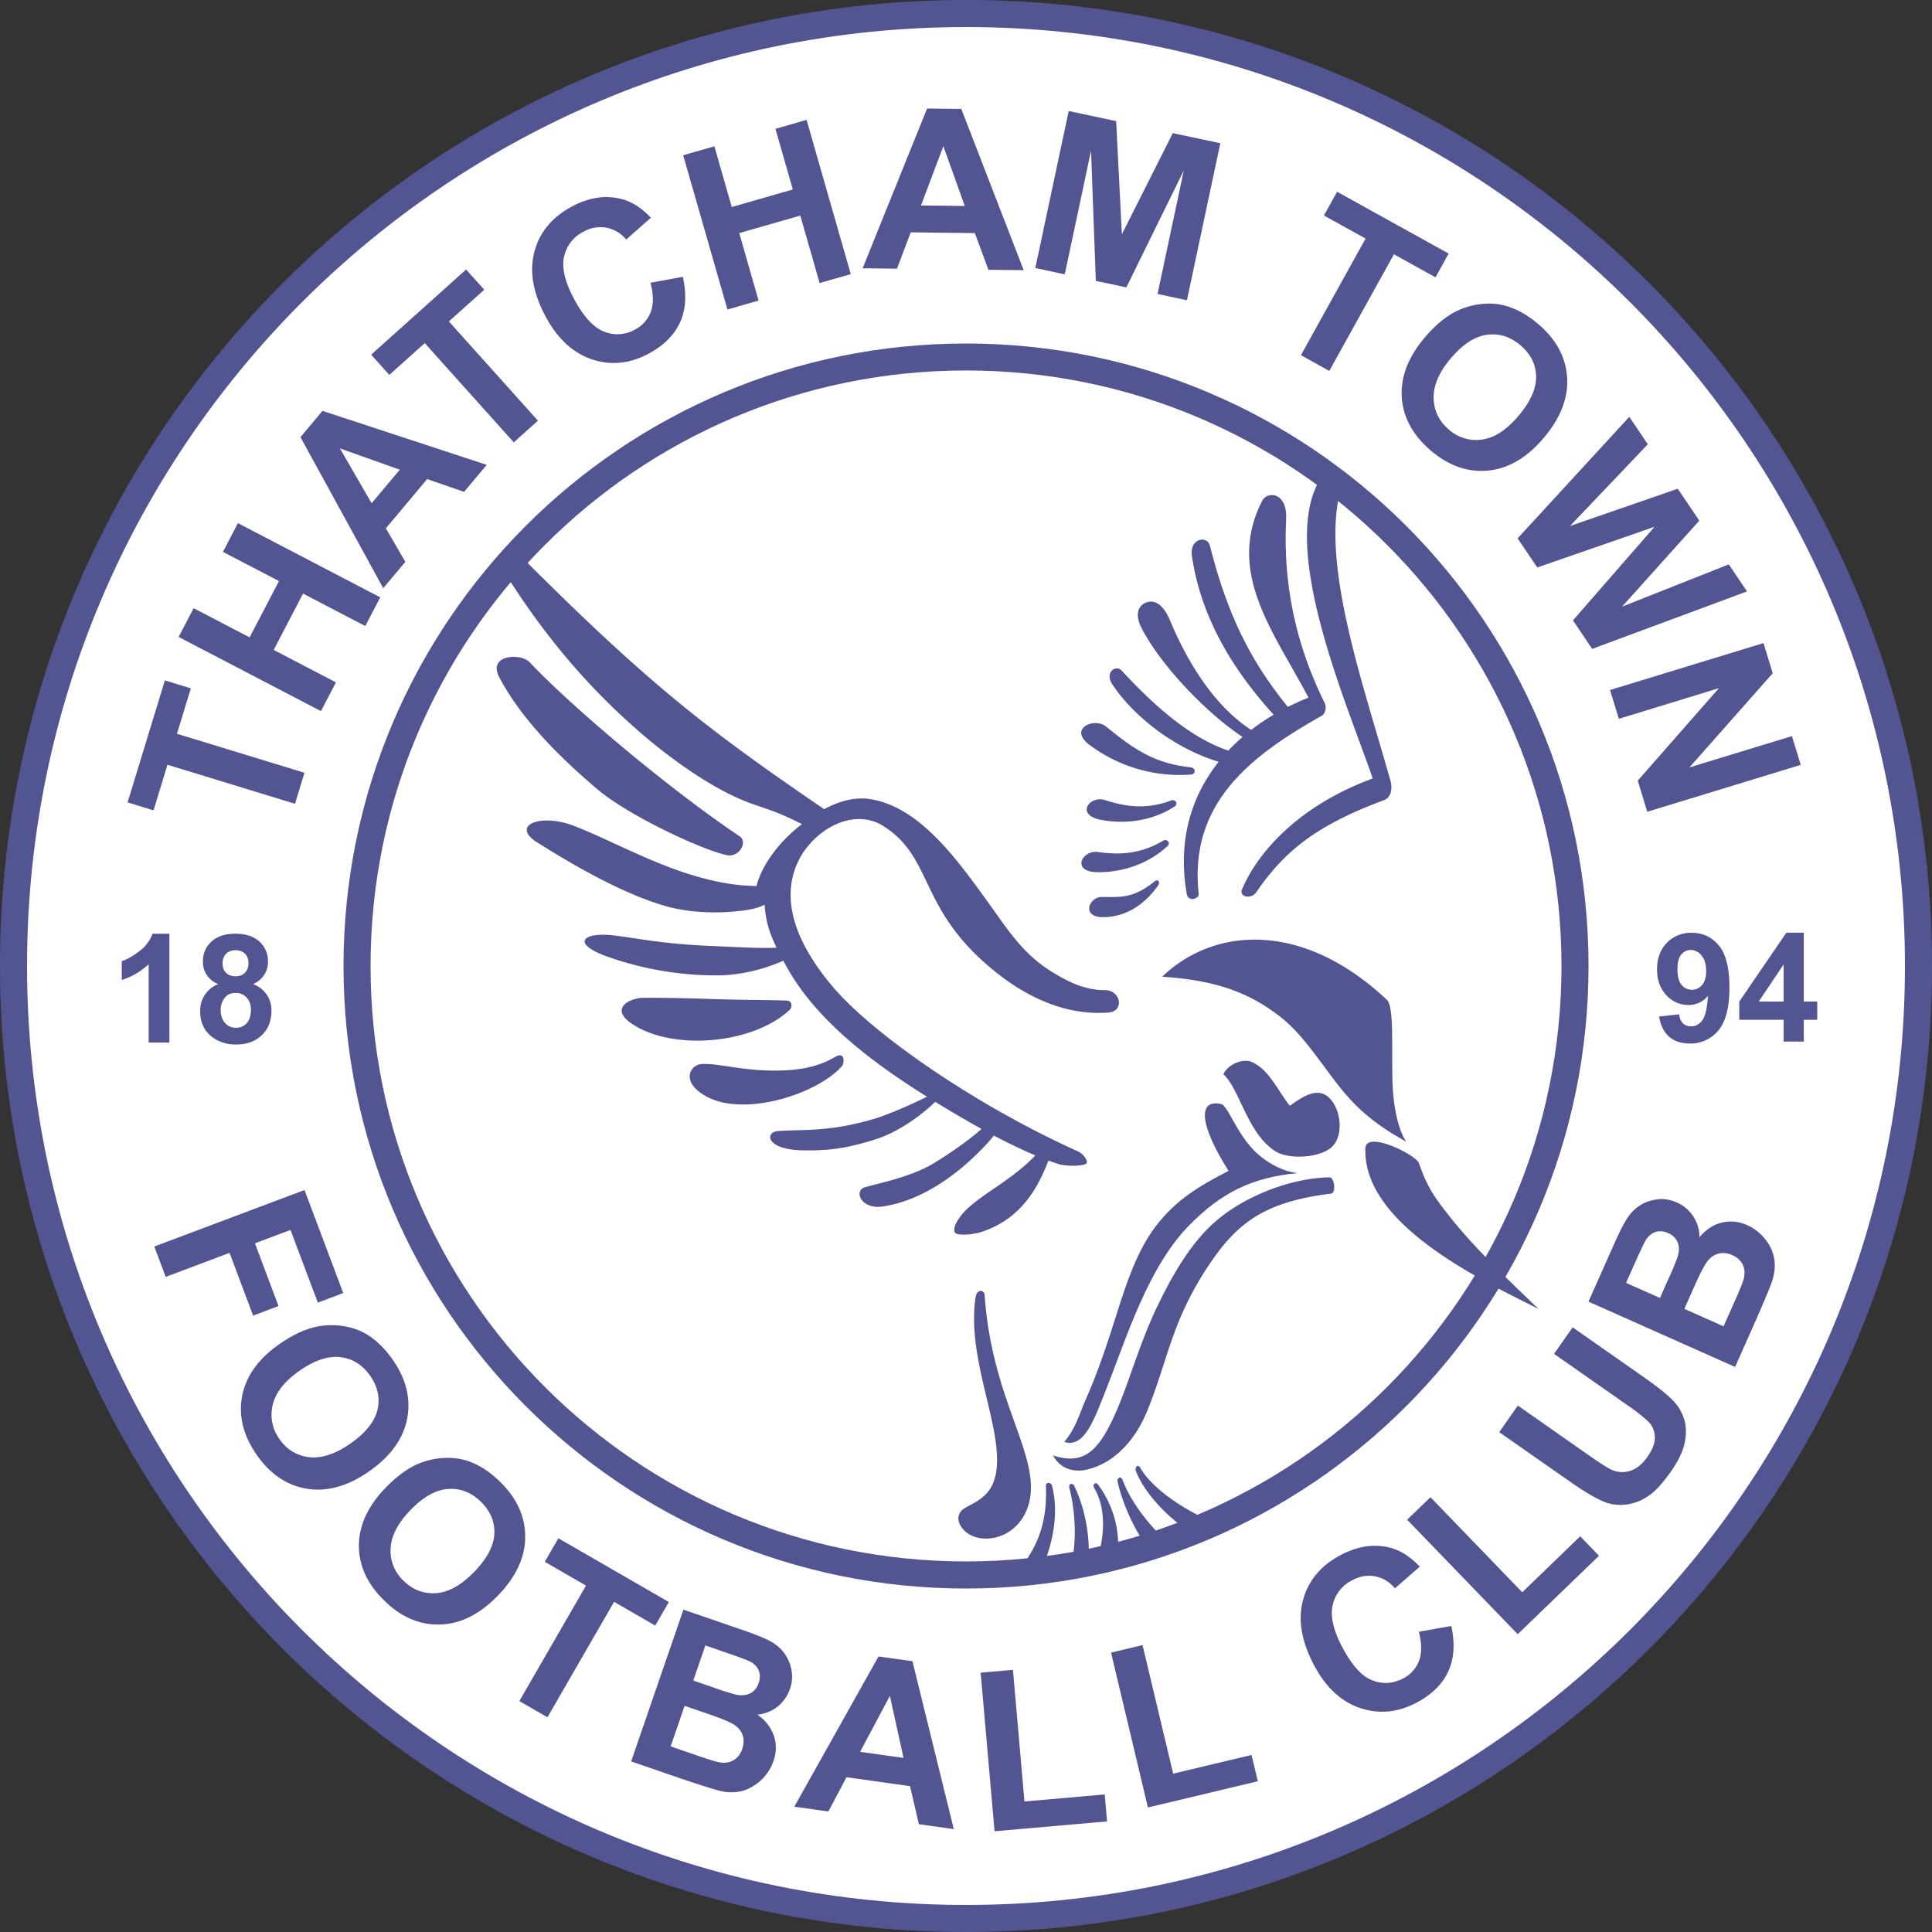
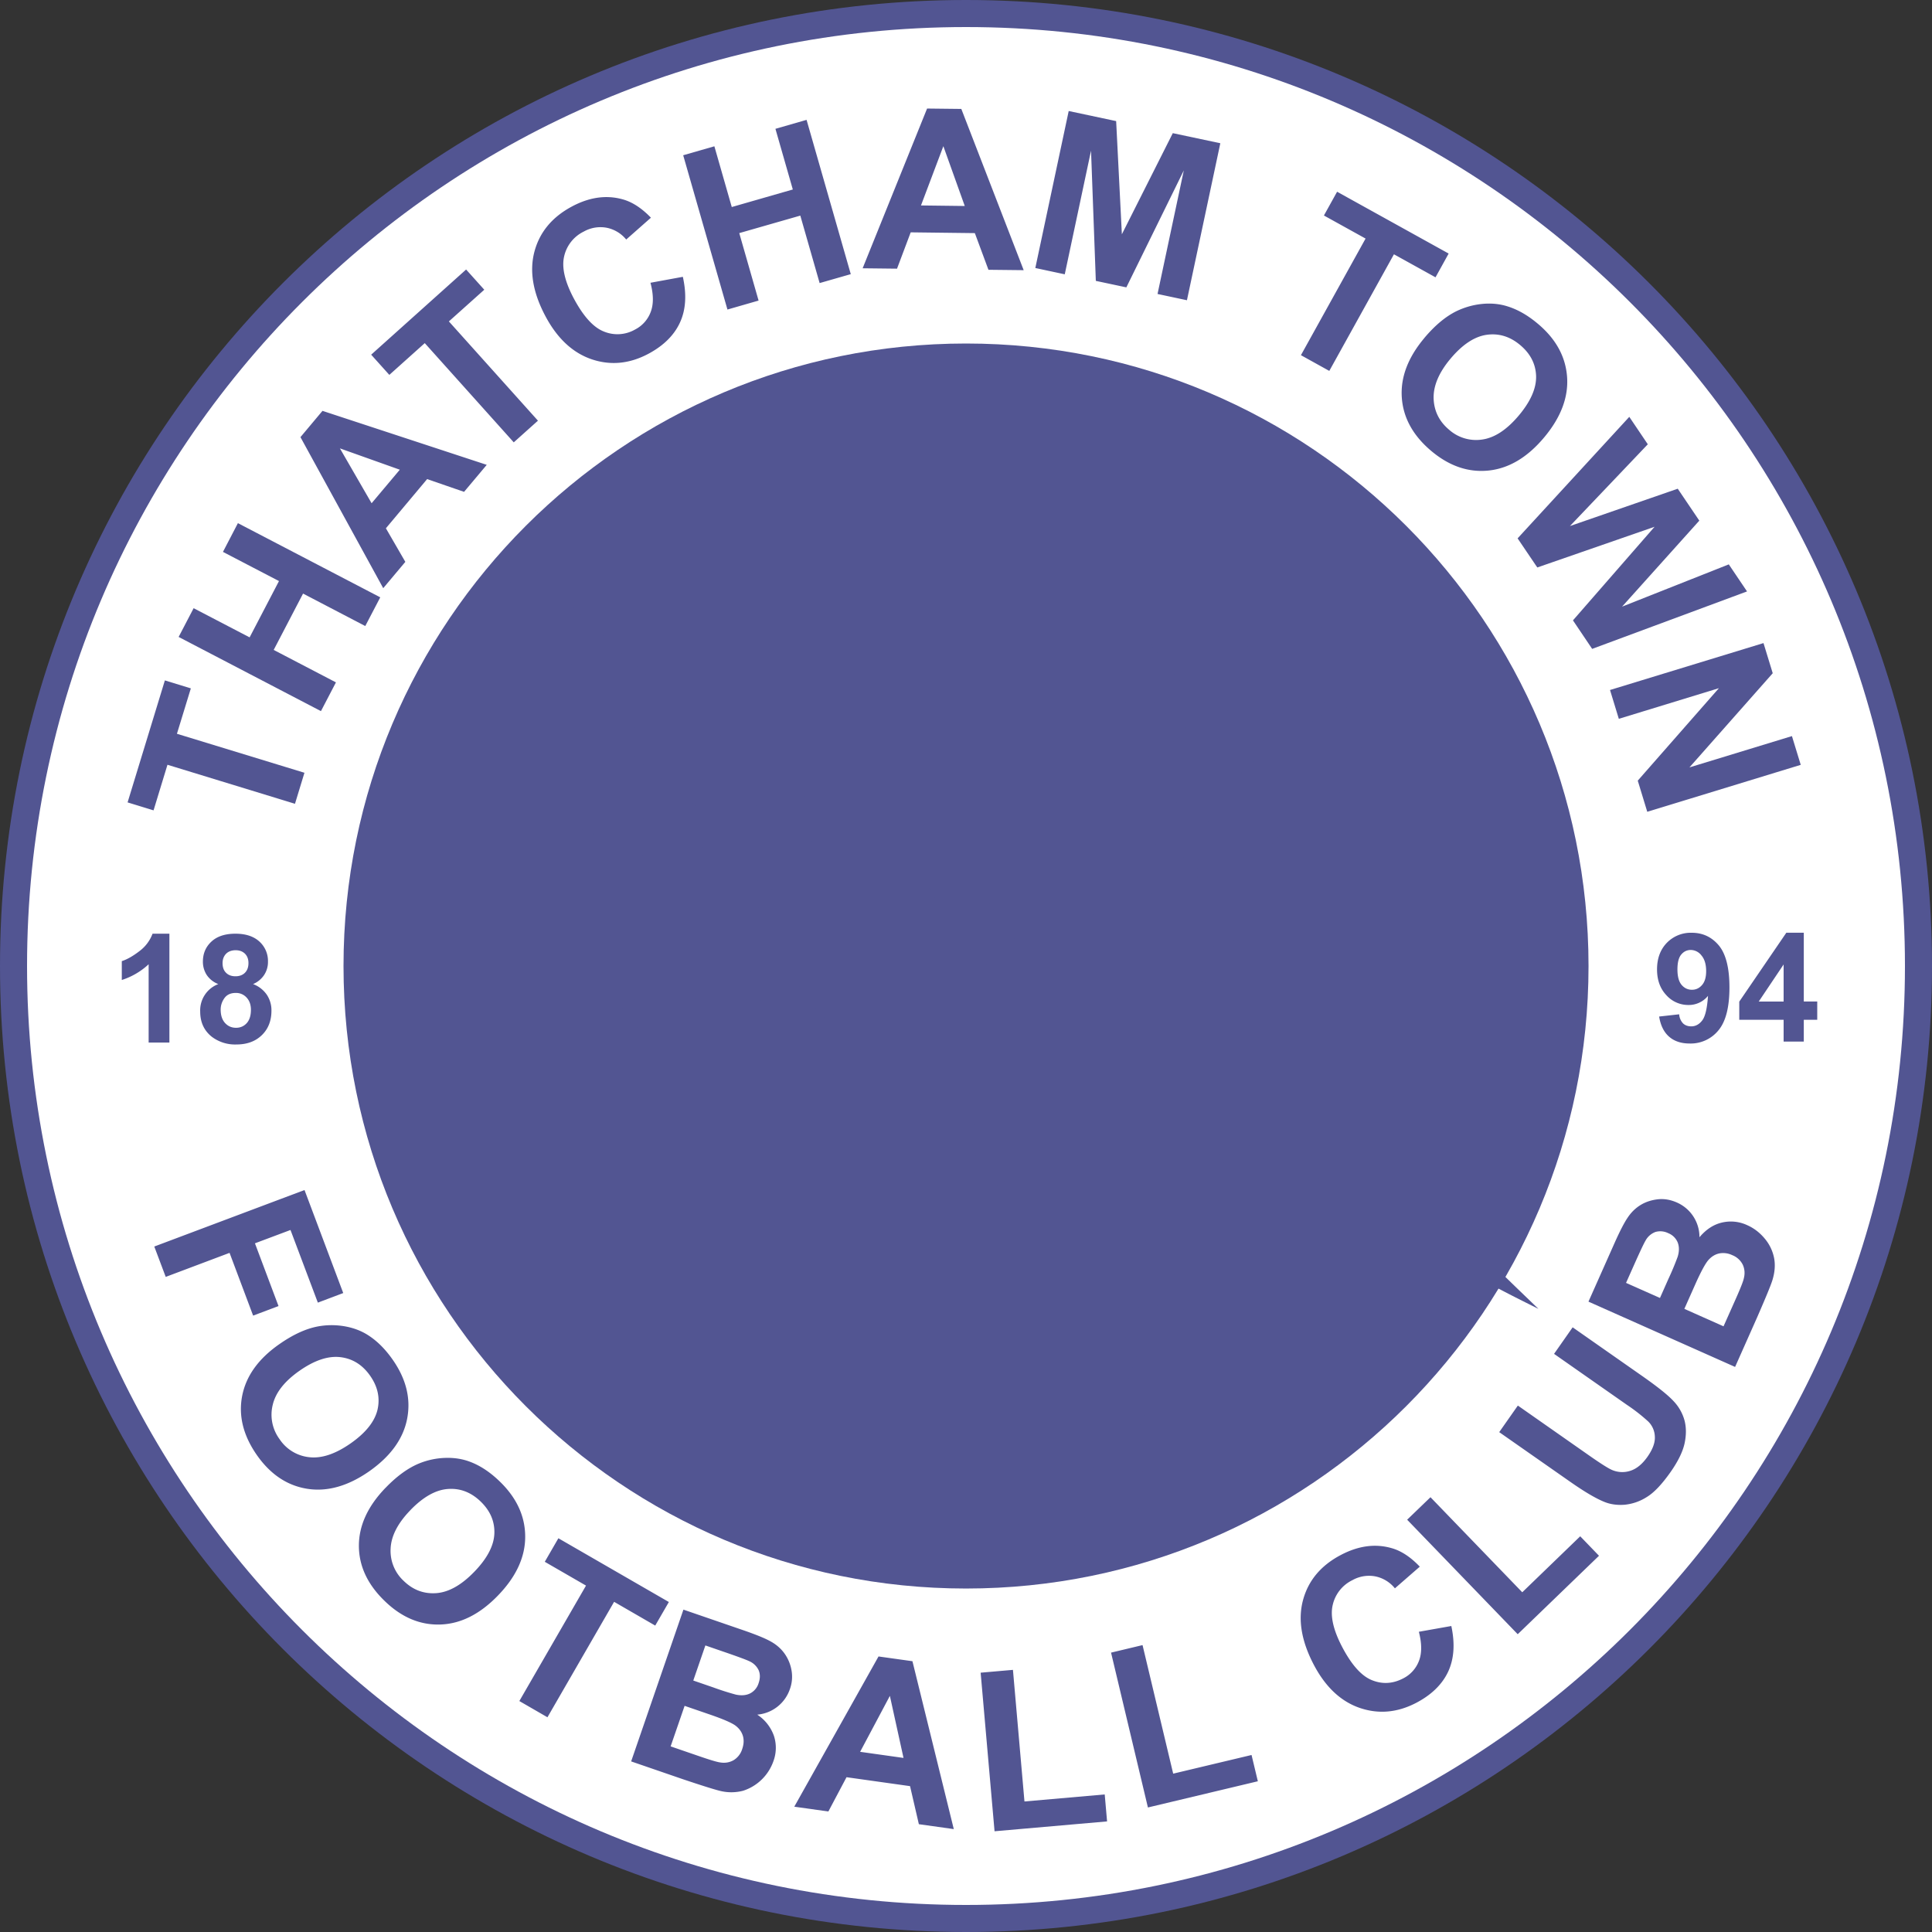
<svg xmlns="http://www.w3.org/2000/svg" width="500" height="500" fill="none">
  <rect width="100%" height="100%" fill="#333333" stroke="none" />
  <path fill="#525592" fill-rule="evenodd" d="M250 0c138.07 0 250 111.93 250 250S388.07 500 250 500 0 388.07 0 250 111.93 0 250 0Z" clip-rule="evenodd" />
  <path fill="#fff" fill-rule="evenodd" d="M250 7c134.21 0 243 108.8 243 243S384.21 493 250 493C115.8 493 7 384.2 7 250S115.8 7 250 7Z" clip-rule="evenodd" />
  <path fill="#525592" fill-rule="evenodd" d="M250 88.9c88.98 0 161.11 72.12 161.11 161.1 0 88.98-72.13 161.11-161.11 161.11-88.98 0-161.1-72.13-161.1-161.11 0-88.98 72.12-161.1 161.1-161.1Z" clip-rule="evenodd" />
-   <path fill="#fff" fill-rule="evenodd" d="M250 95.88c85.12 0 154.11 69 154.11 154.12 0 85.11-69 154.1-154.11 154.1-85.11 0-154.1-68.99-154.1-154.1 0-85.12 68.99-154.12 154.1-154.12Z" clip-rule="evenodd" />
  <path fill="#525592" fill-rule="evenodd" d="m76.34 208.02-33-10.1-3.6 11.8-6.72-2.06 9.65-31.57 6.72 2.06-3.6 11.75 33 10.09-2.45 8.03ZM83.06 184.04l-36.83-19.2 3.88-7.44 14.49 7.55 7.6-14.57-14.5-7.55 3.87-7.44 36.84 19.2-3.88 7.43-16.1-8.4-7.6 14.58 16.11 8.4-3.88 7.44ZM125.97 120.3l-5.87 6.99-9.56-3.3-10.67 12.73 5.03 8.69-5.72 6.81-21.42-39.09 5.7-6.8 42.51 13.97Zm-22.5 1.26-15.5-5.52 8.2 14.2 7.3-8.68ZM132.97 114.49 109.93 88.8l-9.17 8.22-4.7-5.23 24.57-22.04 4.7 5.23-9.16 8.2 23.05 25.69-6.25 5.6ZM168.34 73.18l8.38-1.54c1.02 4.59.78 8.53-.75 11.84-1.52 3.3-4.26 6-8.2 8.1-4.86 2.58-9.75 3.05-14.65 1.4-4.9-1.67-8.9-5.39-11.96-11.15-3.25-6.1-4.19-11.68-2.84-16.74 1.36-5.05 4.6-8.94 9.75-11.68 4.48-2.38 8.83-3 13.05-1.83 2.5.68 4.94 2.27 7.34 4.76l-6.4 5.65a8.72 8.72 0 0 0-5.12-3.06 8.79 8.79 0 0 0-5.88 1.01 9.44 9.44 0 0 0-5.07 6.45c-.65 2.84.18 6.45 2.5 10.83 2.47 4.63 5.06 7.5 7.77 8.57a9.18 9.18 0 0 0 8.08-.5 8.38 8.38 0 0 0 4.07-4.58c.76-2 .73-4.51-.07-7.53ZM188.26 80.1l-11.45-39.92 8.07-2.32 4.5 15.72 15.8-4.54-4.5-15.7 8.06-2.32 11.44 39.93-8.06 2.31-5-17.46-15.8 4.53 5 17.46-8.06 2.32ZM264.93 69.92l-9.12-.1-3.52-9.49-16.6-.2-3.54 9.4-8.9-.1 16.68-41.34 8.86.1 16.14 41.73Zm-15.25-16.61-5.54-15.48-5.79 15.34 11.34.14ZM267.94 69.36l8.64-40.63 12.28 2.61 1.48 29.29 13.18-26.17 12.3 2.61-8.64 40.63-7.61-1.62 6.8-31.98-14.87 30.27-7.9-1.68-1.24-33.7-6.8 32-7.62-1.63ZM336.68 91.92l16.73-30.18-10.78-5.97 3.41-6.15 28.87 16-3.4 6.15-10.76-5.96-16.73 30.18-7.34-4.07ZM368.6 87.49c2.73-3.25 5.5-5.56 8.31-6.95 2.08-1 4.29-1.64 6.63-1.88 2.32-.23 4.5-.03 6.51.6 2.7.82 5.32 2.32 7.91 4.5 4.7 3.93 7.22 8.53 7.6 13.8.37 5.26-1.61 10.49-5.96 15.67-4.31 5.14-9.08 7.98-14.31 8.54-5.23.55-10.18-1.12-14.85-5.04-4.73-3.97-7.28-8.58-7.65-13.8-.37-5.24 1.57-10.38 5.82-15.44Zm6.8 5.33c-3.02 3.6-4.47 7.04-4.38 10.3.11 3.25 1.45 5.95 4.01 8.1a10.52 10.52 0 0 0 8.63 2.52c3.18-.47 6.32-2.54 9.42-6.23 3.06-3.65 4.54-7.04 4.46-10.18-.1-3.13-1.47-5.81-4.12-8.03-2.65-2.23-5.55-3.1-8.7-2.65-3.13.46-6.24 2.5-9.32 6.17ZM392.76 139.32l28.9-31.44 4.79 7.1-20.15 21.16 27.9-9.66 5.58 8.26L419.79 157l27.62-10.94 4.72 7-40.08 14.87-4.97-7.38 21.12-24.22-30.35 10.53-5.1-7.54ZM416.67 178.57l39.72-12.14 2.39 7.8-21.55 24.37 26.52-8.1 2.28 7.44-39.72 12.15-2.46-8.06 21-23.93-25.9 7.93-2.28-7.46ZM39.93 322.6l38.88-14.62 10.02 26.66-6.57 2.48-7.08-18.8-9.2 3.45 6.1 16.24-6.57 2.47-6.1-16.24-16.52 6.22-2.96-7.86ZM72.29 347.87c3.47-2.43 6.74-3.95 9.82-4.56 2.27-.44 4.57-.47 6.88-.1 2.3.38 4.36 1.13 6.14 2.25 2.39 1.5 4.54 3.63 6.48 6.4 3.51 5.01 4.76 10.1 3.76 15.3-1 5.18-4.27 9.72-9.8 13.6-5.5 3.84-10.85 5.35-16.04 4.54-5.2-.82-9.54-3.72-13.04-8.71-3.54-5.07-4.81-10.17-3.82-15.32 1-5.15 4.2-9.62 9.62-13.4Zm5.18 6.91c-3.85 2.7-6.15 5.64-6.89 8.8a10.63 10.63 0 0 0 1.77 8.87 10.52 10.52 0 0 0 7.68 4.67c3.2.37 6.77-.82 10.72-3.58 3.9-2.73 6.2-5.62 6.94-8.67.71-3.06.08-6-1.9-8.83-1.99-2.84-4.56-4.44-7.71-4.81-3.15-.37-6.69.8-10.61 3.55ZM99.77 385.06c2.94-3.05 5.86-5.17 8.77-6.35 2.14-.86 4.39-1.34 6.74-1.41 2.33-.07 4.49.28 6.45 1.04 2.63 1 5.15 2.69 7.58 5.04 4.4 4.25 6.6 9.01 6.61 14.3.01 5.28-2.33 10.36-7.03 15.22-4.66 4.83-9.62 7.33-14.87 7.52-5.25.19-10.08-1.83-14.45-6.07-4.45-4.29-6.68-9.06-6.69-14.3 0-5.24 2.3-10.24 6.89-15Zm6.41 5.8c-3.27 3.38-4.96 6.7-5.09 9.95a10.59 10.59 0 0 0 3.43 8.37c2.4 2.32 5.2 3.36 8.43 3.12 3.21-.25 6.5-2.1 9.84-5.57 3.3-3.42 5.02-6.7 5.15-9.83.12-3.14-1.06-5.9-3.54-8.3-2.5-2.41-5.32-3.49-8.5-3.25-3.15.23-6.4 2.06-9.72 5.5ZM134.4 440.24l17.26-29.89-10.67-6.16 3.52-6.09 28.59 16.5-3.53 6.1-10.64-6.15-17.25 29.88-7.27-4.2ZM176.87 416.57l15.7 5.4c3.1 1.08 5.38 2 6.82 2.8 1.44.78 2.62 1.79 3.54 3.02a10.53 10.53 0 0 1 1.88 4.32 9.35 9.35 0 0 1-.38 5.01 9.81 9.81 0 0 1-8.45 6.63 10.92 10.92 0 0 1 4.3 5.45 9.96 9.96 0 0 1-.12 6.59 12.31 12.31 0 0 1-7.83 7.65 12 12 0 0 1-5.96.04c-1.36-.32-4.6-1.33-9.66-3.03l-13.37-4.6 13.53-39.28Zm5.68 9.27-3.13 9.08 5.2 1.79a71.01 71.01 0 0 0 5.8 1.85c1.42.3 2.65.21 3.69-.3a4.4 4.4 0 0 0 2.22-2.67c.42-1.22.43-2.32.02-3.31a4.82 4.82 0 0 0-2.52-2.4c-.75-.36-3-1.19-6.73-2.47l-4.55-1.57Zm-5.37 15.62-3.62 10.5 7.33 2.52c2.87.99 4.7 1.54 5.53 1.64 1.25.2 2.39 0 3.41-.57a5.12 5.12 0 0 0 2.27-2.96c.4-1.18.46-2.27.17-3.3-.3-1.02-.9-1.9-1.86-2.65-.95-.74-3.23-1.73-6.84-2.97l-6.4-2.2ZM246.84 473.37l-9.04-1.27-2.28-9.85-16.44-2.31-4.7 8.87-8.82-1.24 21.8-38.88 8.78 1.23 10.7 43.45Zm-13.01-18.42-3.53-16.06-7.7 14.48 11.23 1.58ZM257.39 473.93l-3.6-41.04 8.36-.73 2.98 34.06 20.77-1.82.61 6.98-29.12 2.55ZM297.08 467.77l-9.54-40.07 8.15-1.95 7.93 33.27 20.28-4.83 1.63 6.8-28.44 6.78ZM367.2 422.3l8.4-1.49c.99 4.6.71 8.54-.83 11.84-1.55 3.28-4.3 5.97-8.25 8.04-4.89 2.55-9.78 2.98-14.67 1.3-4.9-1.7-8.86-5.45-11.88-11.23-3.2-6.13-4.11-11.71-2.72-16.76 1.39-5.04 4.66-8.91 9.81-11.6 4.5-2.36 8.86-2.95 13.06-1.75 2.5.69 4.94 2.3 7.32 4.8l-6.44 5.61a8.75 8.75 0 0 0-5.1-3.1 8.79 8.79 0 0 0-5.89.98 9.45 9.45 0 0 0-5.1 6.41c-.68 2.84.13 6.46 2.42 10.84 2.44 4.66 5 7.54 7.71 8.63 2.71 1.1 5.4.95 8.08-.44a8.4 8.4 0 0 0 4.11-4.55c.77-2 .75-4.51-.03-7.53ZM392.79 422.94l-28.62-29.64 6.04-5.82 23.75 24.6 15-14.49 4.86 5.04-21.03 20.3ZM388 370.63l4.82-6.87 18.42 12.9c2.93 2.05 4.89 3.3 5.87 3.73a6.7 6.7 0 0 0 4.82.25c1.62-.51 3.1-1.73 4.45-3.65 1.36-1.95 2-3.7 1.89-5.25a5.74 5.74 0 0 0-1.68-3.83 46.1 46.1 0 0 0-5.58-4.36l-18.82-13.17 4.81-6.87 17.87 12.51c4.09 2.86 6.85 5.06 8.27 6.62a11.68 11.68 0 0 1 2.83 5.04c.46 1.81.45 3.8-.02 5.94-.49 2.16-1.68 4.58-3.56 7.27-2.28 3.25-4.37 5.46-6.3 6.6a12.9 12.9 0 0 1-5.7 1.94c-1.89.13-3.6-.1-5.13-.72-2.26-.9-5.3-2.7-9.1-5.37L388 370.64ZM411.09 336.87l6.75-15.17c1.34-3 2.46-5.2 3.38-6.55.9-1.37 2-2.45 3.32-3.27 1.31-.81 2.8-1.3 4.47-1.5 1.66-.19 3.31.1 4.95.82a9.77 9.77 0 0 1 5.86 9c1.7-2.02 3.64-3.3 5.81-3.8a10 10 0 0 1 6.56.68c1.72.76 3.22 1.91 4.5 3.44a11.13 11.13 0 0 1 2.44 5.03c.35 1.81.2 3.8-.49 5.94-.43 1.33-1.72 4.45-3.86 9.36l-5.74 12.91-37.95-16.9Zm9.73-4.86 8.78 3.9 2.22-5.01a70.82 70.82 0 0 0 2.35-5.63c.43-1.37.44-2.6.03-3.69a4.39 4.39 0 0 0-2.47-2.44 4.59 4.59 0 0 0-3.3-.31 4.84 4.84 0 0 0-2.6 2.3c-.43.72-1.45 2.88-3.05 6.48l-1.96 4.4Zm15.09 6.72 10.14 4.52 3.16-7.09c1.23-2.77 1.94-4.55 2.1-5.36.31-1.23.21-2.38-.26-3.45a5.12 5.12 0 0 0-2.75-2.52 5.44 5.44 0 0 0-3.27-.46c-1.04.2-1.98.74-2.8 1.62-.83.88-2.02 3.07-3.57 6.56l-2.75 6.18ZM43.84 269.81h-5.37v-20.26a18.42 18.42 0 0 1-6.95 4.07v-4.88c1.4-.45 2.93-1.33 4.58-2.6a9.94 9.94 0 0 0 3.38-4.5h4.36v28.18ZM56.5 254.68a6.27 6.27 0 0 1-3.04-2.42 6.31 6.31 0 0 1-.95-3.38c0-2.1.73-3.82 2.2-5.19 1.46-1.36 3.53-2.05 6.22-2.05 2.67 0 4.74.69 6.22 2.05a6.76 6.76 0 0 1 2.2 5.19 6.1 6.1 0 0 1-1.01 3.47 6.44 6.44 0 0 1-2.85 2.33 7.5 7.5 0 0 1 3.55 2.74 7.23 7.23 0 0 1 1.21 4.15c0 2.59-.82 4.7-2.47 6.31-1.66 1.62-3.85 2.43-6.6 2.43a9.97 9.97 0 0 1-6.37-2c-2-1.59-3-3.76-3-6.52a7.27 7.27 0 0 1 4.69-7.11Zm1.1-5.42c0 1.08.3 1.91.91 2.5.6.6 1.41.9 2.42.9 1.02 0 1.84-.3 2.45-.9.61-.6.92-1.44.92-2.52 0-1-.3-1.81-.9-2.42-.62-.6-1.41-.9-2.41-.9-1.03 0-1.86.3-2.47.9-.6.62-.92 1.43-.92 2.44Zm-.49 12.02c0 1.48.38 2.64 1.13 3.47.76.83 1.7 1.24 2.85 1.24 1.1 0 2.03-.4 2.76-1.2.72-.8 1.09-1.94 1.09-3.45 0-1.32-.38-2.37-1.12-3.17a3.66 3.66 0 0 0-2.81-1.2c-1.32 0-2.3.46-2.94 1.36-.64.9-.96 1.89-.96 2.95ZM429.37 263.08l5.2-.58a3.76 3.76 0 0 0 1.01 2.36c.53.5 1.24.76 2.12.76 1.1 0 2.05-.51 2.83-1.53.79-1.02 1.28-3.13 1.5-6.36a6.4 6.4 0 0 1-5.07 2.36 7.6 7.6 0 0 1-5.72-2.55c-1.6-1.7-2.4-3.92-2.4-6.65 0-2.85.85-5.14 2.54-6.89a8.62 8.62 0 0 1 6.45-2.6c2.85 0 5.18 1.1 7.02 3.3 1.81 2.2 2.73 5.82 2.73 10.85 0 5.14-.96 8.84-2.85 11.1a9.24 9.24 0 0 1-7.43 3.41c-2.2 0-3.97-.58-5.32-1.75s-2.22-2.91-2.6-5.23Zm12.18-11.75c0-1.74-.4-3.09-1.2-4.04a3.53 3.53 0 0 0-2.77-1.44c-.99 0-1.82.4-2.47 1.18-.66.78-.99 2.07-.99 3.86 0 1.8.36 3.14 1.07 3.99.71.84 1.61 1.27 2.68 1.27 1.03 0 1.9-.4 2.61-1.22.72-.82 1.07-2.02 1.07-3.6ZM461.6 269.56v-5.64h-11.48v-4.7l12.18-17.83h4.52v17.8h3.48v4.73h-3.48v5.64h-5.21Zm0-10.37v-9.59l-6.44 9.6h6.45ZM285.93 256.25c-5.37 0-9.75-2.3-13.83-4.83-7.28-4.5-11.19-10.66-16.1-17.5-8.49-11.8-18.11-25.18-30.92-27.13-4.18-.63-8.86.73-13.38 3.56-.64.4-1.24.93-1.94 1.37-7.22 4.66-14.31 13.25-14.46 20.96-.01.51 2.51.45 2.54.97.35 6.08 1.95 9.68 5.72 16.52 8.67 15.68 25.9 27.4 40.84 36.42 12.43 7.52 22.3 12.37 29.64 14.69 2.05.64 6.82.52 7.17-.27.37-.8-1-2.48-2.23-3.03-26.64-12-53.2-30.44-63.55-42.72-12.25-14.54-12.33-25.2-8.81-32.45 3.77-7.78 14.04-14.16 22.13-8.95 13.1 8.42 8.75 21.6 29.05 37.8 6.4 5.1 16.7 11.34 29.1 10.38 4.13-.31 3.22-5.8-.97-5.8Z" clip-rule="evenodd" />
  <path fill="#525592" fill-rule="evenodd" d="M131.46 149.53c10.54 16.53 21.7 29.15 34 39.84 8.75 7.6 17.2 13.16 23.52 16.25 8.11 3.96 9.72 2.86 20.78 8.84 1.54-.91 4.25-2.59 5.8-3.5-13.66-9.31-24.99-17.21-36.26-26.2-17.57-14.04-32.46-28.81-45.53-41.82-1.43-1.42-3.4 4.89-2.31 6.6ZM129.2 175.25c6.08 11.56 16.82 21.72 25.38 28.99 8.24 7 27.51 15.87 33.54 17.07 3.19.64 5.51-3.4 3.27-4.9-17.3-11.57-42.47-32.54-54.35-45.05-2.29-2.4-10.91-1.96-7.84 3.89ZM138.95 217.96c10.16 6.44 22.65 13.48 33.26 16.52 6.6 1.9 14.53 2 20.85 1.06 2.18-.32 5.43-1.02 6.86-3.21.88-1.35.28-2.86-2.24-2.94-5.8-.2-9.06-.36-15.96-2.18-12.3-3.25-24.16-10.07-33.42-13.56-8.58-3.22-16.16 0-9.35 4.31ZM157.43 247.66a84.74 84.74 0 0 0 27.71 4.77c7.89.1 15.81-2.63 20.04-5.04.95-.54.44-2.72-1.47-2.4-4.2.72-13.31.08-18.38-.12-13.94-.56-18.75-1.83-26.52-2.78-7.72-.95-11.47 1.99-1.38 5.57ZM207.64 297.7c6.51.14 11.4-.4 19.26-2.95 6.64-2.15 13.47-7.63 16.33-10.84.65-.73-.4-1.64-1.9-.82-3.32 1.78-10.9 5.24-15.2 6.5-11.85 3.48-18.6 2.63-24.83 3.14-3.36.28-3.14 4.78 6.34 4.97ZM228.43 312.24c7-1.03 13.64-4.55 19.7-9.4 4.38-3.52 9.1-8.5 10.23-10.6.4-.73-1.48-3.2-2.3-2.18-3.17 3.92-12.81 10.14-15.38 11.55-5.61 3.08-13.14 4.6-16.82 5.65-3 .86-1.05 5.8 4.56 4.98ZM164.06 265.3c10.83 6.74 31.09 4.72 40.3-3.95.7-.66.79-2.32-.76-2.4-3.42-.16-12.58-.14-20.15-.43-3.96-.15-12.62-.34-17.16-.28-3.12.04-9.1 2.78-2.22 7.06ZM254.02 318.82c11.46-3.82 15.51-13.13 18.5-21.7.24-.68-1.52-1.62-2.3-.67-3.23 3.93-6.08 6.32-11.2 9.93-2.63 1.84-5.95 3.93-8.63 6.39-1.66 1.52-4.1 4.68-3.26 6.2.5.9 4.68.59 6.89-.15ZM182.83 283.77c9.86 5.4 28.76-.64 35.07-7.87.66-.75.84-3.88-1.72-2.39-3.55 2.06-7.96 3.55-15.52 3.56-8.98 0-14.36-1.87-18.9-1.72-3.11.09-5.89 4.62 1.07 8.42ZM300.79 252.78c14.34.92 22.55 4.33 30 9.94 4.56 3.44 7.92 7.98 11.13 12.26 5.54 7.4 9.51 13.67 22.04 20.49-1.92-2.63-3.34-8.67-3.56-14.94-.33-9.16.46-19.95-1.46-21.76-21.8-20.55-44.8-18.88-58.15-6ZM398.16 338.74c-17.12-8.5-45.4-22.51-44.81-41.53.14-4.8 13.13 1.64 13.9 3.87 2.1 6.11 3.98 8.76 7.8 13.6 6.59 8.36 14.54 15.8 23.1 24.06ZM330.14 297.99c3.67 2.27 12.45 1.67 15.09-1.75 2.54-3.3 1.64-9.73-1.55-12.4-2.7-2.26-6.06-.45-9.86 2.33-3.1-3.81-5.23-9.15-9.67-11.25-2.59-1.22-6.44.65-7.54 3.1 4.25 3.82 6.21 15.41 13.53 19.97Z" clip-rule="evenodd" />
  <path fill="#525592" fill-rule="evenodd" d="M316.21 285.77c2.04 1.13 4.32 9.08 10.25 13.69 2.7 2.1 5.83 3.7 9.28 4.14-11.74 1.14-19.66 5.04-27.99 13.52-10.7 10.9-16.29 29.33-21.33 42.06-3.24 8.17-5.69 15.61-11 14 3.08-3.68 3.9-7.24 5.46-10.74 2.6-5.83 4.6-11.51 6.5-17.34 3.23-9.94 6.03-20.4 11.84-27.9 5.2-6.71 10.93-10.16 18.73-14.18-7.54-11.89-8.12-18.8-1.74-17.25Z" clip-rule="evenodd" />
  <path fill="#525592" fill-rule="evenodd" d="M272.52 376.67c1.94 3.56 5.5 4.51 9.1 3.58 7.26-1.87 12.3-8.01 15.12-14.73 2.71-6.46 4.5-13.13 6.85-19.67a81.95 81.95 0 0 1 11.81-22.03c6.32-8.28 13.48-13 29.1-14.92 1.31-.16.88-4.21-.44-4.2-8.27.12-17.69 3.39-24.61 7.79-6.53 4.14-12.7 10.24-20.34 26.45-4.2 8.9-7.12 19.27-10.16 26.2-4.31 9.83-8.02 14.27-16.43 11.53ZM325.1 230.93c6.89-9.97 14.61-17.01 33.06-23.84 2.1-.77 2.13-3.45 1.74-4.84-7-25-18.17-56.16-12.95-75.58l-4.64-3.65c-12.25 17.2 6.47 59.45 12.95 78.45-18.38 6.74-29.43 18.37-33.83 28.69-.83 1.96 2.36 2.67 3.67.77Z" clip-rule="evenodd" />
  <path fill="#525592" fill-rule="evenodd" d="M332.85 134.42c-.55 11.38.35 28.15 10.05 47.68.44.89.1 2.6-.78 3.1-18.69 10.51-34.46 22.8-31.9 46.12.15 1.3-2.7 2.23-3.1 0-4.52-26 12.25-43.16 31.52-50.78-8.7-16.58-21.56-32.3-11.98-50.97 1.26-2.46 6.53-2.4 6.19 4.85Z" clip-rule="evenodd" />
  <path fill="#525592" fill-rule="evenodd" d="M313.12 141.2c5.23 20.76 12.3 32.37 21.85 43.8-1.62 1.1-2.46.26-4.07 1.36-13.5-14.4-20.38-28.48-22.43-42.44-.68-4.68 3.97-5.4 4.64-2.71ZM290.27 173.53c11.19 12.1 20.64 19.08 30.2 21.48-.6 1.25-1.44 1.73-2.03 2.98-14.73-3.49-25.96-13.72-30.63-20.98-1.96-3.05 1.01-5.04 2.46-3.48ZM286.17 187.98c6.58 5.26 11.93 9.54 21.88 10.58 1.46.15 1.55 1.8.1 1.9a38.9 38.9 0 0 1-26.39-7.84c-5.24-4.1 1.45-7 4.41-4.64ZM285.2 232.13c5.33.08 8.3.22 13.71-4.1.8-.63 1.4.32.77 1.19-4.35 6.11-9.66 8.17-14.35 8.14-5.55-.05-3.48-5.3-.12-5.23ZM284.14 220.5c4.95.67 10.63.81 16.85-2.92 1.02-.62 2.03.57 1.17 1.37-5.3 4.95-12.17 6.82-18.06 6.78-7-.04-4.12-5.8.04-5.23ZM285.99 207.06c4.75 1.53 10.32 2.67 17.1.1 1.12-.42 1.9.92.91 1.56-6.09 3.94-13.18 4.56-18.98 3.48-6.87-1.28-3.03-6.43.97-5.14ZM302.8 160.55c6.2 14.9 14.97 26.07 25.12 30.6-1.27 1.48-2.03-.16-3.3 1.31-7.03-3.3-22.2-16.92-29.01-29.56-2.1-3.87-.98-6.12.85-6.9 3.16-1.35 5.28 2 6.34 4.55ZM254.82 335.06c1.64 24.63 11.9 38.17 11.99 49.8.02 3.25-.9 6.9-3.49 9.7-4.19 4.55-11.1 4.67-14.08 1.2-1.98-2.32-1.37-4.45.58-5.55 3.62-2.04 8.27-3.62 8.22-12.56-.07-11.44-7.81-27.55-5.54-42.02.34-2.14 2.24-1.75 2.32-.57ZM270.68 384.7c.5 11.72-3.9 17.55-7.06 21.8 2.07-.32 4.04-.44 6.1-.77 1.97-4.32 4.7-13.15 2.51-21.32-.19-.7-1.6-1.12-1.55.3ZM276.77 385.1c1.91 7.75 1.62 15.2.45 19.81l4.43-.9c.48-4.92-.38-12.67-3.64-19.5-.32-.66-1.58-.78-1.24.6ZM283.24 385.2c4.14 7.17 1.44 16.86.27 19.33l5.59-1.1c.86-4.82 0-12.76-5-19.31-.45-.58-1.56-.14-.86 1.08ZM295.12 379.9c3.7 6.42 14.08 12.2 18.55 13.82l-5.17 2.97c-4.34-2.37-12-9.27-14.57-16.1-.26-.69.48-1.92 1.19-.7ZM290.54 383.05c2.88 7.64 9.96 14.98 13.73 17.86l-5.82 1.28c-3.42-3.57-7.58-11.45-9.25-18.84-.16-.72.85-1.62 1.34-.3Z" clip-rule="evenodd" />
</svg>